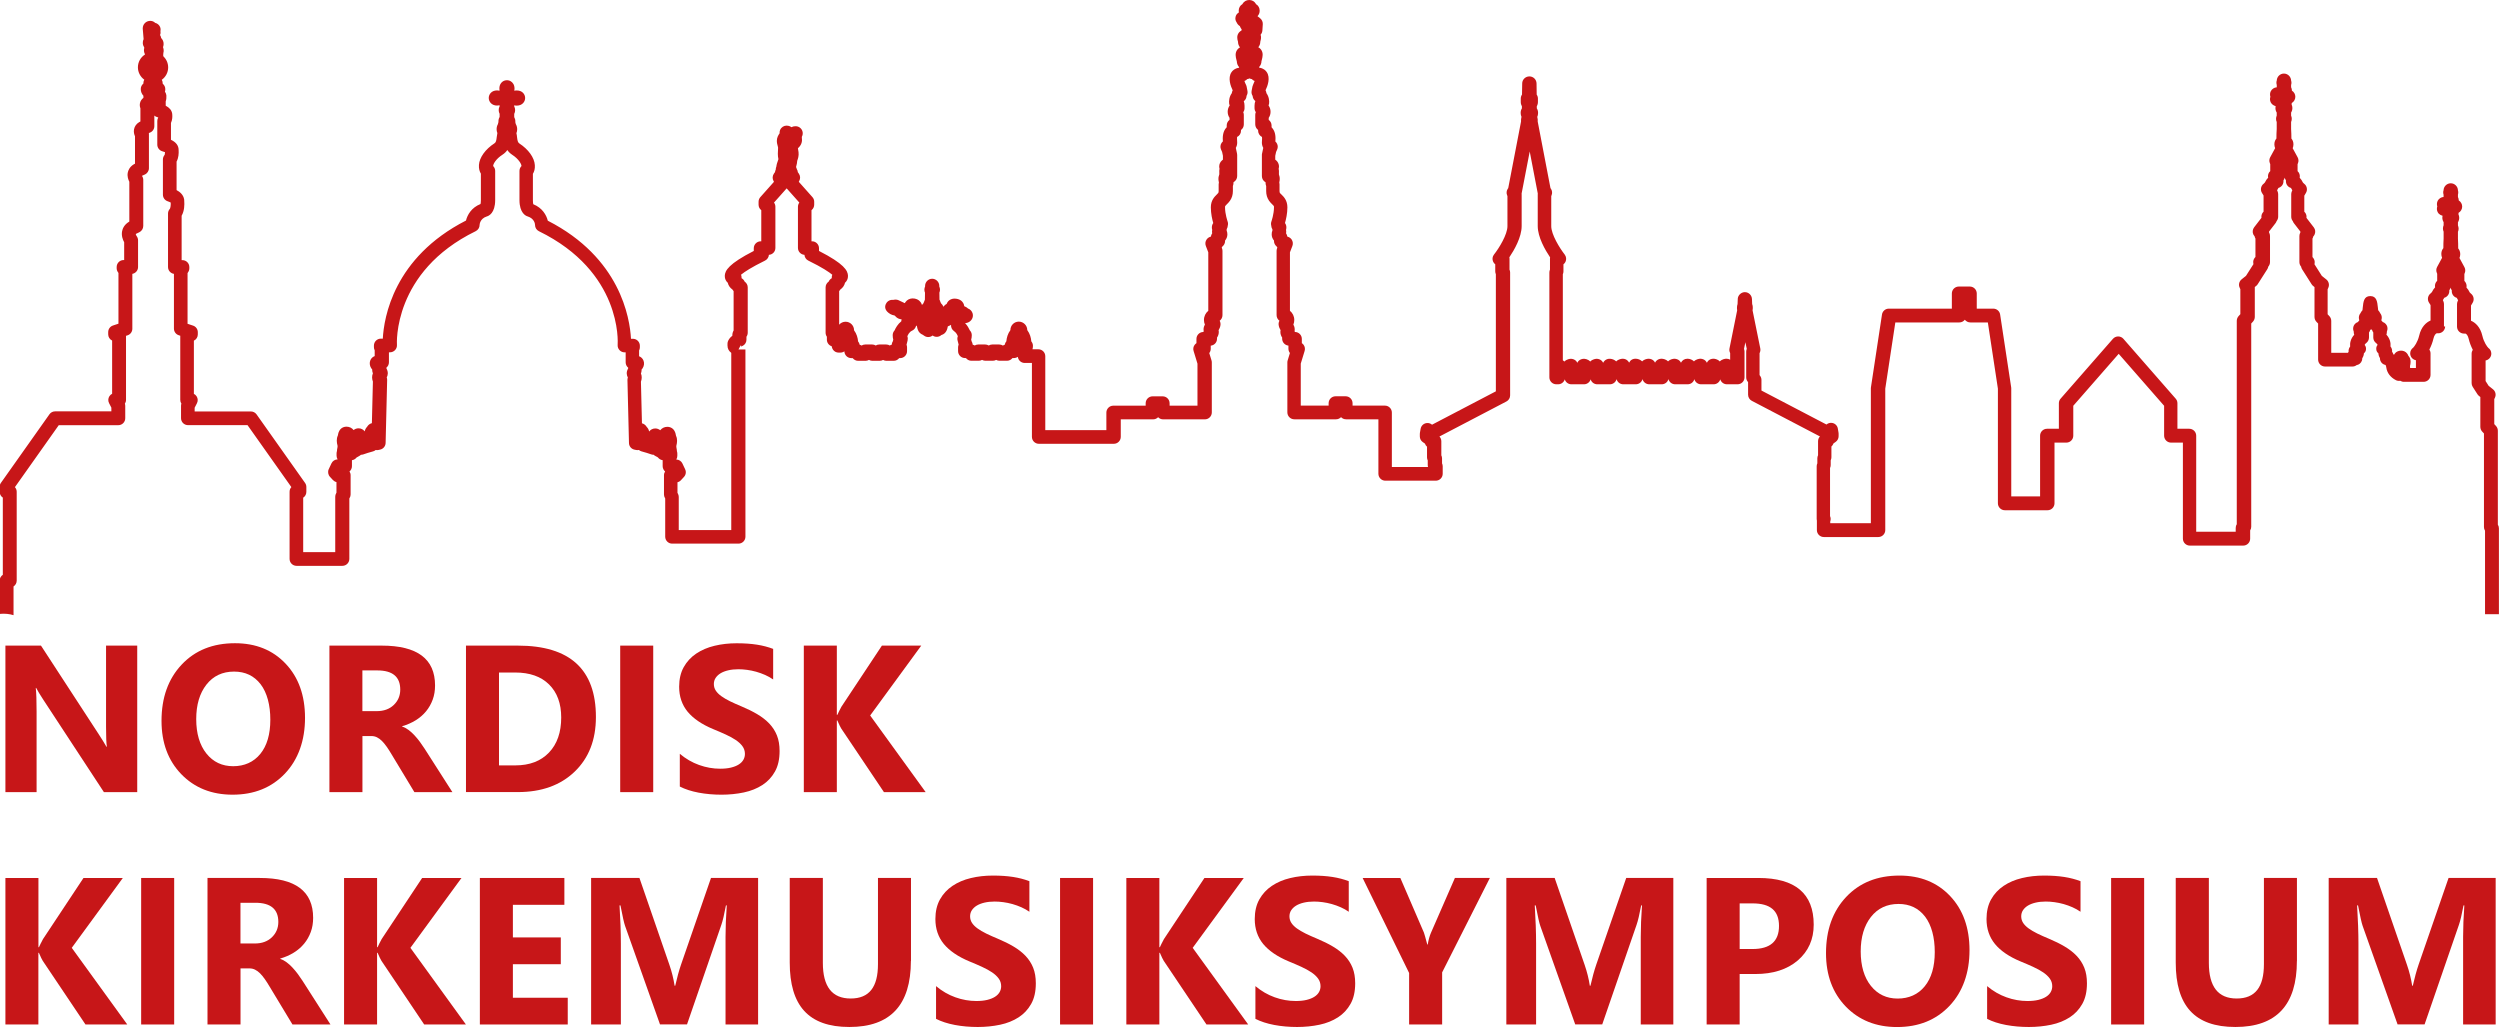
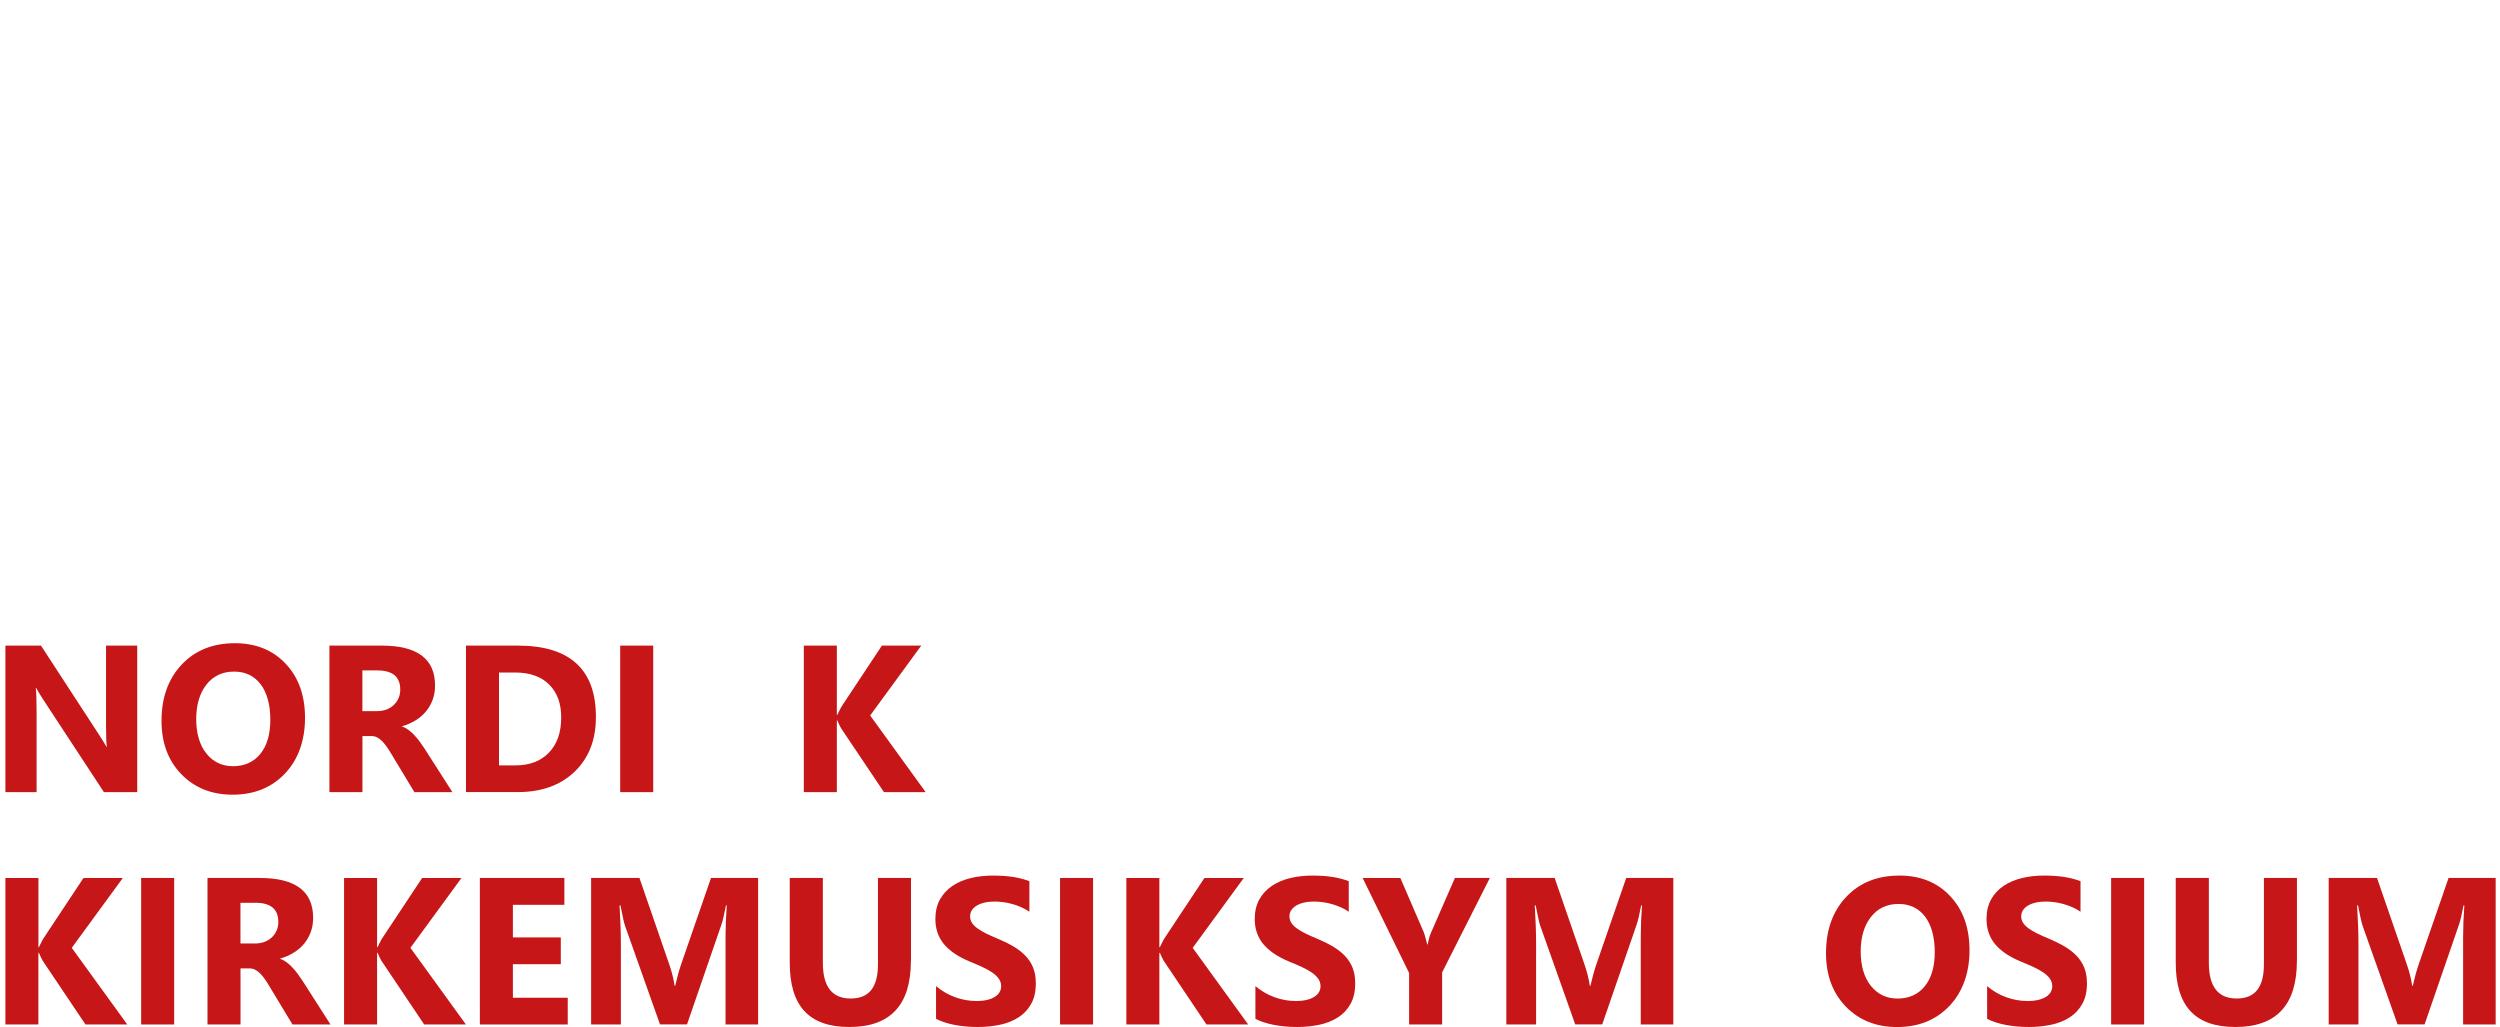
<svg xmlns="http://www.w3.org/2000/svg" id="a" viewBox="0 0 489.88 201.25">
  <defs>
    <style>.b{fill:#c71618;}</style>
  </defs>
-   <path class="b" d="m479.13,63.95c0,.75-.61,1.36-1.36,1.36h-.3c-.18.07-.48.36-.64,1.07-.15.65-.43,1.42-.79,2.11.14.22.23.48.23.76v4.21c0,.75-.61,1.36-1.36,1.36h-3.85c-.27,0-.52-.08-.73-.21-.29.05-.59.02-.85-.12-1.06-.54-1.73-1.42-1.88-2.47-.05-.38-.15-.49-.15-.5-.48-.09-.86-.41-1.02-.87-.05-.16-.08-.32-.07-.48-.18-.28-.29-.59-.3-.92-.21-.19-.38-.41-.41-.7-.05-.37,0-.68.24-.96,0-.13-.28-.36-.31-.38-.34-.26-.53-.66-.53-1.08v-.85s0-.09,0-.13c-.11-.15-.19-.31-.24-.5-.06-.04-.13-.08-.18-.12-.06.04-.12.08-.18.12-.04.18-.13.35-.24.5,0,.04,0,.09,0,.13v.85c0,.42-.2.82-.53,1.08-.06.04-.32.25-.31.39.23.28.29.58.24.94-.03.29-.19.51-.4.7-.01.33-.12.66-.32.95,0,.16-.02.31-.07.47-.16.47-.56.81-1.05.89-.24.19-.52.27-.82.27h-5.35c-.75,0-1.36-.61-1.36-1.36v-7.06l-.35-.37c-.23-.25-.36-.58-.36-.93v-5.74s0-.07,0-.11l-.27-.22c-.12-.09-.22-.21-.3-.34l-1.86-2.93c-.1-.16-.17-.33-.19-.51-.21-.24-.34-.55-.34-.9v-5.12c0-.24.07-.48.19-.69v-.17l-1.26-1.63c-.1-.13-.17-.26-.22-.41-.2-.24-.31-.54-.31-.87v-4.41c0-.18.04-.36.11-.53l.1-.24c-.07-.11-.14-.22-.2-.34-.02-.04-.04-.08-.05-.11-.58-.16-1-.68-1-1.31v-.19c-.11-.15-.2-.33-.24-.52-.04.19-.12.37-.24.52v.19c0,.36-.14.71-.4.96-.17.17-.37.29-.6.35-.01.03-.03.06-.05.1-.06.12-.13.24-.2.35l.1.24c.07.17.11.35.11.53v4.41c0,.33-.12.63-.31.87-.05.15-.12.28-.22.41l-1.26,1.63v.17c.12.21.19.44.19.69v5.12c0,.34-.13.66-.34.9-.03.18-.1.36-.2.51l-1.87,2.93c-.08.13-.18.24-.3.33l-.27.22s0,.07,0,.11v5.74c0,.34-.13.67-.36.93l-.34.37v39.82c0,.26-.07.51-.21.72v1.62c0,.75-.61,1.36-1.36,1.36h-10.46c-.75,0-1.36-.61-1.36-1.36v-18.82h-2.32c-.75,0-1.36-.61-1.36-1.36v-5.86l-8.9-10.18-8.9,10.18v5.86c0,.75-.61,1.36-1.36,1.36h-2.32v11.89c0,.75-.61,1.36-1.36,1.36h-8.37c-.75,0-1.36-.61-1.36-1.36v-22.46l-1.97-12.98h-3.43c-.44,0-.83-.21-1.08-.53-.25.32-.64.53-1.08.53h-12.54l-1.97,12.98v27.71c0,.75-.61,1.36-1.36,1.36h-10.68c-.75,0-1.36-.61-1.36-1.36v-1.84c-.03-.11-.04-.22-.04-.33v-10.33c0-.2.04-.4.13-.58v-.98c0-.21.05-.42.14-.61v-2.75c0-.36.14-.69.37-.93l-13.35-6.98c-.45-.23-.73-.7-.73-1.2v-2.45l-.1-.14c-.18-.23-.27-.52-.27-.81v-5.05c0-.18.04-.36.11-.53l-.27-1.31-.27,1.32c.07.17.1.34.1.52v5.05c0,.75-.61,1.36-1.36,1.36h-2.09c-.62,0-1.14-.41-1.3-.97-.17.56-.69.97-1.3.97h-2.47c-.63,0-1.16-.43-1.31-1.01-.15.58-.68,1.01-1.31,1.01h-2.45c-.64,0-1.17-.44-1.32-1.02-.15.59-.68,1.02-1.32,1.02h-2.44c-.63,0-1.17-.44-1.32-1.02-.15.59-.68,1.02-1.32,1.02h-2.45c-.63,0-1.16-.43-1.31-1.01-.15.58-.68,1.01-1.31,1.01h-2.47c-.62,0-1.14-.41-1.3-.97-.17.56-.69.97-1.3.97h-2.47c-.62,0-1.14-.41-1.3-.97-.17.56-.69.97-1.3.97h-.36c-.75,0-1.36-.61-1.36-1.36v-20.55c0-.2.04-.39.12-.56v-2.15c0-.09,0-.18.02-.26-.96-1.43-2.42-3.95-2.42-6.13v-6.17c0-.07,0-.13.01-.2l-1.58-8.24-1.59,8.24c.01.07.01.13.01.2v6.17c0,2.18-1.45,4.7-2.41,6.12.02.09.03.18.03.27v2.15c.08.18.12.37.12.56v24.08c0,.51-.28.97-.73,1.2l-13.12,6.86c.23.24.37.57.37.93v2.76c.09.18.14.39.14.59v.98c.08.18.13.38.13.58v1.46c0,.75-.61,1.36-1.36,1.36h-9.88c-.75,0-1.36-.61-1.36-1.36v-10.67h-6.34c-.39,0-.74-.16-.98-.42-.25.26-.6.42-.98.42h-8.18c-.75,0-1.36-.61-1.36-1.36v-9.79c0-.13.02-.27.06-.39l.44-1.45c-.18-.23-.29-.52-.29-.84v-.61c-.69-.07-1.23-.65-1.23-1.35v-.23c-.21-.3-.35-.68-.35-1.13,0-.11.01-.22.04-.32-.16-.25-.32-.6-.38-1.03-.03-.29.02-.57.16-.81-.34-.25-.56-.65-.56-1.1v-12.59c0-.17.03-.33.09-.49l.06-.16c-.05-.07-.1-.14-.14-.22-.31-.25-.52-.63-.52-1.07v-.09c-.27-.32-.45-.73-.45-1.22,0-.29.05-.53.14-.73,0-.05,0-.1,0-.15v-.11c-.16-.25-.22-.5-.23-.72-.07-.27-.06-.55.04-.82,0-.01.5-1.41.5-2.78,0-.23-.01-.25-.34-.56-.19-.18-.42-.41-.63-.71-.38-.56-.56-1.17-.56-1.89v-.98c-.08-.2-.12-.42-.12-.64,0-.04,0-.08,0-.11-.44-.23-.72-.69-.72-1.2v-4.13c0-.09,0-.19.03-.28l.22-1.03s.01-.06.02-.09c-.18-.33-.28-.7-.27-1.09,0-.09.01-.23.02-.39.01-.17.04-.49,0-.66-.45-.23-.76-.71-.76-1.22v-.15c-.34-.25-.56-.66-.56-1.1v-1.87c0-.18.04-.36.11-.53-.16-.22-.25-.5-.25-.79v-.46c0-.36.06-.67.16-.92-.25-.19-.43-.47-.5-.78-.02-.07-.03-.15-.03-.22-.19-.29-.27-.65-.2-1.01l.16-.83c.03-.13.07-.25.13-.37.11-.22.22-.49.3-.72-.21-.07-.4-.2-.55-.37-.16-.02-.31-.07-.45-.14-.14.07-.29.12-.45.14-.15.17-.34.29-.55.37.07.23.18.5.3.73.06.11.1.24.13.37l.16.83c.07.34,0,.68-.17.97,0,.11-.02.21-.05.32-.08.3-.26.56-.5.74.09.25.15.55.15.9v.47c0,.29-.09.56-.25.78.07.16.11.34.11.53v1.87c0,.44-.21.84-.55,1.09v.15c0,.52-.3,1-.77,1.22-.03.16,0,.48,0,.65.01.16.02.3.02.42.01.37-.08.74-.27,1.07,0,.03.01.05.02.08l.22,1.03c.02.09.03.19.03.28v4.13c0,.51-.28.96-.72,1.2,0,.04,0,.07,0,.11,0,.22-.04.44-.12.64v.98c0,.73-.19,1.35-.57,1.9-.2.29-.44.53-.63.71-.32.32-.34.34-.34.56,0,1.37.5,2.76.5,2.78.1.27.11.55.04.81-.01.22-.07.47-.22.72v.12c0,.06,0,.11,0,.16.08.2.14.43.14.72,0,.49-.18.9-.45,1.22v.09c0,.43-.2.82-.52,1.07-.04.08-.09.15-.14.22l.06.16c.06.16.09.32.09.49v12.59c0,.45-.22.85-.55,1.1.14.25.19.54.16.83-.05.42-.22.77-.37,1.02.03.1.04.21.04.32,0,.45-.14.83-.35,1.13v.23c0,.71-.54,1.29-1.23,1.35v.61c0,.32-.11.61-.29.84l.44,1.44c.04.13.06.26.06.4v9.79c0,.75-.61,1.36-1.36,1.36h-8.18c-.39,0-.74-.16-.98-.42-.25.26-.6.42-.98.42h-6.34v3.43c0,.75-.61,1.36-1.36,1.36h-14.69c-.75,0-1.36-.61-1.36-1.36v-14.48h-1.41c-.7,0-1.27-.52-1.35-1.2-.22.15-.49.24-.78.24h-.27c-.25.32-.64.53-1.07.53h-1.46c-.24,0-.47-.06-.67-.17-.2.11-.42.17-.67.17h-1.42c-.24,0-.47-.06-.67-.17-.2.11-.42.17-.67.17h-1.42c-.44,0-.82-.21-1.07-.53h-.18c-.75,0-1.36-.61-1.36-1.36v-.74c0-.18.04-.36.11-.53l-.21-.83c-.07-.27-.05-.56.05-.81-.06-.18-.28-.7-.73-1-.42-.28-.64-.77-.6-1.24-.2.12-.41.22-.63.3-.08.44-.27,1.43-1.27,1.7-.47.43-1.19.47-1.71.09-.04.03-.09.06-.13.09-.48.3-1.09.28-1.54-.06-.12-.09-.23-.16-.27-.18-.86-.35-1.02-1.13-1.08-1.42,0-.05-.02-.09-.03-.15l-.04-.16s-.09-.03-.14-.06c-.01.06-.03.12-.05.17-.12.36-.39.66-.74.82-.58.25-.85.9-.93,1.1.1.25.11.53.05.81l-.21.85c.07.16.1.34.1.52v.74c0,.75-.61,1.36-1.36,1.36h-.18c-.25.32-.64.53-1.07.53h-1.42c-.24,0-.47-.06-.67-.17-.2.11-.42.17-.67.17h-1.42c-.24,0-.47-.06-.67-.18-.2.11-.43.18-.67.18h-1.45c-.44,0-.82-.21-1.07-.53h-.27c-.74,0-1.34-.59-1.36-1.33-.23.16-.5.25-.78.25h-.35c-.44,0-.85-.21-1.1-.57-.14-.2-.23-.43-.25-.67-.56-.18-.95-.7-.95-1.29v-.58c-.16-.23-.25-.5-.25-.79v-8.88c0-.46.23-.88.6-1.13.12-.28.33-.52.61-.67v-.17c0-.18.03-.35.1-.51-.6-.5-1.9-1.4-4.7-2.77-.44-.21-.72-.65-.76-1.13-.71-.05-1.27-.64-1.27-1.35v-8.08c0-.29.1-.58.27-.81l-2.43-2.73s-.04-.04-.05-.06c-.02.02-.03.04-.05.06l-2.43,2.73c.17.23.27.51.27.81v8.08c0,.72-.56,1.31-1.27,1.35-.03.48-.32.91-.76,1.13-2.67,1.31-3.97,2.18-4.59,2.68-.04.03-.08.06-.11.09.06.16.1.33.1.51v.17c.28.15.49.39.61.67.37.25.6.67.6,1.13v8.88c0,.29-.09.56-.25.79v.58c0,.49-.26.93-.67,1.17.02.08.03.17.03.26,0-.09-.01-.18-.03-.26-.09.05-.19.1-.29.13-.11.03-.15.07-.15.07,0,0,.05-.05.1-.2l-.14-.04-.41.78h1.36v36.69c0,.75-.61,1.36-1.36,1.36h-13c-.75,0-1.36-.61-1.36-1.36v-7.49l-.06-.11c-.12-.21-.18-.44-.18-.68v-3.77c0-.27.08-.52.22-.73-.29-.25-.48-.62-.48-1.04v-1.17c-.37-.05-.7-.24-.93-.54-.05-.04-.17-.12-.46-.26-.14-.07-.26-.15-.37-.26-.17,0-.32-.02-.48-.08-.52-.19-1.15-.38-1.91-.59-.19-.05-.37-.15-.51-.27-.18.04-.37.04-.55,0l-.34-.07c-.61-.14-1.04-.67-1.05-1.29l-.3-12.34c0-.17.02-.34.08-.5-.23-.43-.37-1.04.06-1.78,0-.05,0-.1,0-.15-.3-.25-.49-.62-.49-1.04v-1.96h-.21c-.38,0-.74-.16-1-.44-.26-.28-.39-.65-.36-1.03.04-.58.83-14.32-15.43-22.27-.47-.23-.76-.7-.76-1.22,0-.19-.11-1.26-1.45-1.68-.34-.09-1.6-.64-1.6-3.21v-5.7c0-.36.14-.7.39-.95,0-.02,0-.04,0-.06-.02-.33-.51-1.31-1.82-2.16-.41-.27-.72-.59-.95-.93-.23.34-.53.65-.95.92-1.32.85-1.8,1.83-1.82,2.15,0,.03,0,.06,0,.08.25.25.39.59.39.95v5.7c0,2.57-1.26,3.12-1.65,3.22-1.38.44-1.4,1.65-1.4,1.66,0,.52-.3.99-.76,1.22-16.33,7.98-15.45,22.13-15.44,22.27.03.38-.1.75-.36,1.03-.26.28-.62.44-1,.44h-.21v1.96c0,.42-.19.79-.49,1.04,0,.05,0,.11,0,.15.41.75.28,1.35.06,1.77.06.16.08.32.08.51l-.3,12.34c-.02.62-.45,1.15-1.05,1.29,0,0-.12.03-.36.08-.18.04-.36.04-.53,0-.15.12-.32.22-.51.27-.76.21-1.39.4-1.91.59-.15.06-.31.07-.48.08-.11.1-.23.19-.37.26-.3.15-.44.24-.48.27-.22.29-.55.48-.91.53v1.17c0,.42-.19.79-.48,1.04.14.21.22.46.22.73v3.77c0,.24-.06.48-.19.68l-.06.11v11.84c0,.75-.61,1.36-1.36,1.36h-8.99c-.75,0-1.36-.61-1.36-1.36v-13.16c0-.35.13-.67.35-.91l-8.59-12.14h-11.67c-.75,0-1.36-.61-1.36-1.36v-2.42c0-.15.02-.29.07-.43-.14-.21-.22-.47-.22-.74v-12.5s0-.05,0-.07l-.31-.1c-.55-.18-.93-.7-.93-1.29v-10.73c-.66-.1-1.16-.66-1.16-1.34v-10.48c0-.33.12-.66.35-.91.1-.12.21-.61.18-1.24-.1-.06-.29-.15-.61-.26-.55-.19-.92-.7-.92-1.29v-6.9c0-.33.12-.65.34-.9,0-.02.06-.2.07-.53-.11-.04-.27-.1-.5-.16-.59-.16-1.01-.7-1.01-1.31v-4.64c0-.24.07-.48.19-.69-.07-.03-.15-.05-.25-.08-.2-.06-.38-.16-.52-.29v2.08c0,.56-.34,1.06-.86,1.26-.08.03-.15.06-.21.08,0,.09.01.18.01.29v6.6c0,.54-.32,1.03-.82,1.25-.24.1-.42.18-.55.25.17.23.26.51.26.8v9.02c0,.53-.31,1.01-.79,1.24-.12.05-.48.22-.58.28-.05.03-.08.05-.1.07.01.1.09.29.18.41.17.23.27.53.27.81v5.24c0,.67-.48,1.22-1.12,1.34v10.75c0,.59-.38,1.11-.93,1.29l-.31.1s0,.04,0,.06v12.5c0,.27-.08.53-.22.74.05.14.07.28.07.43v2.42c0,.75-.61,1.36-1.36,1.36h-11.67l-8.59,12.14c.22.24.35.56.35.91v17.41c0,.48-.25.9-.62,1.14v5.63c-.8-.25-1.7-.35-2.72-.25v-6.52c0-.48.25-.9.62-1.14v-15.13c-.37-.24-.62-.66-.62-1.14v-.97c0-.28.09-.56.25-.78l9.51-13.44c.25-.36.67-.57,1.11-.57h11.02v-.73l-.45-.88c-.22-.42-.2-.92.05-1.33.13-.22.33-.39.55-.51v-10.42c-.47-.23-.77-.7-.77-1.22v-.44c0-.59.38-1.11.93-1.29l1.08-.36v-9.94l-.1-.15c-.16-.23-.25-.5-.25-.78v-.24c0-.75.61-1.36,1.36-1.36h.11v-3.49c-.26-.47-.57-1.26-.41-2.14.1-.53.41-1.29,1.34-1.86.03-.02.05-.03.08-.05v-7.8c-.21-.41-.44-1.05-.31-1.77.09-.47.36-1.14,1.17-1.64.07-.04.16-.09.25-.13v-5.38c-.16-.34-.29-.82-.19-1.36.11-.57.46-1.07.99-1.39.06-.04.14-.08.26-.14v-2.59c-.1-.26-.16-.59-.09-.97.08-.43.32-.8.68-1.07v-.41c-.31-.34-.52-.79-.52-1.32,0-.42.19-.81.51-1.06,0-.02,0-.05,0-.07,0-.25.06-.49.18-.7-.76-.55-1.25-1.44-1.25-2.42,0-1.05.54-1.97,1.37-2.5v-.1c-.14-.26-.2-.56-.18-.87,0-.13.02-.26.06-.4-.17-.26-.27-.55-.29-.86,0-.19.01-.48.16-.79l-.17-2.02s0-.08,0-.11c0-.72.54-1.34,1.26-1.44.45-.07.88.08,1.18.38.41.09.76.38.94.77.12.26.15.55.09.82.05.26.03.53-.08.78.13.21.19.42.22.6.24.25.5.64.48,1.19,0,.23-.06.43-.12.59.11.31.2.72.07,1.15,0,.06-.02.21-.03.4v.08s0,0,0,0c0,0,0,.02,0,.03.02.06.04.12.05.17.58.55.92,1.32.92,2.15,0,.98-.49,1.88-1.25,2.42.12.22.18.45.18.7,0,.02,0,.05,0,.07.31.25.51.64.51,1.06,0,.18-.02.35-.07.51.19.27.26.53.28.72,0,.04,0,.09,0,.13.02.3,0,.67-.13,1.04v.85c.73.38,1.15.88,1.26,1.51,0,.05.01.1.02.15,0,0,0,.02,0,.03.04.4.04,1.07-.25,1.69v3.3c.99.46,1.5,1.13,1.5,2,.04.64,0,1.53-.4,2.27v5.59c.63.33,1.33.89,1.48,1.81,0,.03,0,.06.01.09,0,.06.01.13.01.2v.02c.06.73.04,1.94-.51,2.9v8.7h.15c.75,0,1.36.61,1.36,1.36v.24c0,.28-.09.55-.25.78l-.1.15v9.94l1.08.36c.55.18.93.7.93,1.29v.44c0,.52-.3,1-.77,1.22v10.42c.22.11.41.28.55.51.25.4.27.91.05,1.33l-.45.88v.73h11.02c.44,0,.85.21,1.11.57l9.51,13.44c.16.23.25.5.25.78v.97c0,.48-.25.9-.62,1.14v10.66h6.28v-10.85c0-.24.06-.48.18-.68l.06-.11v-2.08c-.26-.06-.5-.2-.69-.4l-.59-.64c-.37-.41-.46-1-.23-1.5l.53-1.13c.22-.47.69-.77,1.21-.78l-.04-.07c-.11-.2-.17-.43-.17-.66v-.44c0-.17.03-.32.08-.47,0-.2.03-.42.09-.66.06-.25.02-.41.01-.43-.15-.55-.24-1.31.07-1.94,0,0,0,0,0-.01.21-1.56,1.25-1.73,1.7-1.73.56,0,1.07.25,1.39.67.26-.22.6-.35.97-.35.49,0,.92.23,1.2.6.08-.39.27-.68.47-.89.2-.36.54-.62.94-.72l.2-8.15c-.19-.49-.23-1.07,0-1.62-.08-.18-.14-.4-.14-.65,0-.04,0-.07,0-.11-.08-.08-.15-.16-.21-.26-.3-.49-.35-1.07-.14-1.56.17-.37.46-.65.84-.79v-1.13c-.1-.19-.15-.41-.15-.62v-.31c0-.75.61-1.36,1.36-1.36h.38c.22-4.1,2.11-15.89,16.3-23.14.27-1.1,1.06-2.53,2.85-3.24.03-.13.07-.37.07-.75v-5.2c-.26-.42-.43-.99-.38-1.71.09-1.45,1.26-3.08,3.05-4.24.29-.19.36-.54.44-1.24.03-.22.06-.49.12-.76-.1-.24-.15-.5-.15-.77,0-.36.1-.71.27-1.01.02-.12.04-.25.09-.36,0-.06,0-.12,0-.17,0-.3.08-.59.23-.84v-.62c-.12-.22-.18-.48-.18-.74s.06-.51.18-.73v-.2h-.05c-.19.04-.35.05-.45.05-1.06,0-1.63-.77-1.63-1.49s.56-1.48,1.63-1.48c.17,0,.32.02.47.05h.02c-.03-.13-.04-.27-.04-.42,0-.89.53-1.39,1.02-1.55h0c.4-.14.84-.09,1.19.12.4.23.76.7.76,1.44,0,.15-.01.29-.04.42h.02c.15-.04.31-.05.47-.05,1.07,0,1.63.75,1.63,1.48s-.57,1.49-1.63,1.49c-.11,0-.27,0-.46-.05h-.05v.2c.11.22.18.47.18.73s-.06.52-.18.74v.63c.14.25.22.53.22.83,0,.06,0,.12,0,.17.04.11.07.23.08.35.18.3.28.66.28,1.03,0,.27-.05.53-.15.77.07.27.1.54.12.76.08.7.16,1.06.45,1.25,1.78,1.16,2.95,2.78,3.04,4.25.05.72-.12,1.29-.38,1.7v5.2c0,.39.04.63.07.76,1.79.72,2.58,2.14,2.85,3.23,14.18,7.25,16.08,19.03,16.3,23.14h.38c.75,0,1.36.61,1.36,1.36v.31c0,.22-.05.43-.15.62v1.13c.38.15.68.43.84.8.22.49.16,1.08-.16,1.57-.05.08-.12.16-.19.23,0,.04,0,.08,0,.12,0,.26-.06.47-.13.65.23.55.18,1.14,0,1.62l.2,8.15c.4.1.73.36.94.72.21.21.39.5.47.89.28-.37.71-.6,1.2-.6.37,0,.7.13.97.35.33-.42.84-.67,1.39-.67.44,0,1.49.17,1.7,1.73,0,0,0,.01,0,.02.32.64.22,1.38.08,1.92,0,.03-.05.19.01.44.06.24.08.46.09.66.05.15.08.31.08.47v.44c0,.23-.06.46-.17.66l-.04.07c.52,0,.99.31,1.21.78l.53,1.13c.24.5.15,1.09-.23,1.5l-.59.64c-.18.2-.42.34-.68.4v2.08l.06.11c.12.21.19.44.19.68v6.5h10.29v-34.7s-.04-.04-.05-.07c-.4-.29-.69-.76-.69-1.38v-.34c0-.14.02-.28.06-.41.12-.38.41-.82.89-1.17v-.11c0-.28.07-.61.25-.93v-7.7c-.09-.1-.17-.21-.24-.33-.43-.3-.78-.75-.91-1.32-.32-.28-.6-.74-.58-1.35.03-1.04.76-2.36,5.68-4.88v-.53c0-.75.61-1.36,1.36-1.36h.11v-6.1l-.06-.05c-.3-.26-.47-.63-.47-1.03v-.57c0-.33.12-.65.34-.9l2.68-3.01-.09-.16c-.26-.46-.22-1.02.08-1.45l.21-.29c.02-.17.06-.33.14-.47,0-.21.05-.43.13-.64.04-.4.17-.76.28-1.07.04-.11.09-.26.12-.36-.16-.64-.12-1.42-.07-2.16v-.12s-.04-.16-.06-.26c-.08-.28-.18-.63-.18-1.05,0-.63.29-1.13.54-1.47-.04-.49.15-.83.34-1.04.34-.39.86-.55,1.39-.43.21.04.41.14.59.27.23-.12.48-.19.75-.19.65-.03,1.21.38,1.4.97.12.38.07.78-.12,1.12,0,.08,0,.19.02.32.13.95-.41,1.58-.78,1.91.01.07.02.14.03.2.03.18.07.37.09.55.09.74-.12,1.33-.25,1.68,0,.01,0,.03-.01.04,0,.33-.09.66-.19,1.05-.01.05-.03.1-.04.16.07.12.11.24.14.38.12.18.19.39.21.62l.2.29c.3.42.33.97.08,1.43l-.09.17,2.68,3.01c.22.25.34.57.34.9v.57c0,.4-.17.77-.47,1.03l-.06.05v6.1h.11c.75,0,1.36.61,1.36,1.36v.53c4.92,2.52,5.65,3.84,5.68,4.88.02.61-.26,1.07-.58,1.35-.13.57-.48,1.02-.91,1.32-.07.12-.15.23-.24.33v6.57c.31-.36.76-.58,1.26-.58.92,0,1.66.75,1.66,1.66,0,0,0,.01,0,.02.52.69.73,1.49.79,2.18.16.18.26.4.31.65.13.04.26.09.37.16.21-.13.46-.21.73-.21h1.34c.26,0,.5.07.71.2.21-.13.45-.2.71-.2h1.33c.26,0,.5.07.71.2.12-.07.24-.13.38-.16.01-.24.09-.47.22-.67l.08-.33c-.07-.24-.11-.52-.11-.87s.14-.69.37-.93c.22-.5.62-1.22,1.32-1.79,0-.13.03-.25.06-.37-.42-.05-.87-.19-1.21-.6-.03-.03-.1-.1-.17-.16-.31-.05-.61-.15-.85-.29-1.1-.66-1.09-1.4-.89-1.9.15-.38.62-.96,1.48-.87.28-.07.76-.14,1.3.19.04.02.21.1.38.18.2.1.37.17.52.25.03,0,.05,0,.08,0,.04-.07.08-.14.13-.21.31-.43.79-.67,1.34-.7.67-.01,1.25.24,1.6.72.13.18.22.37.28.57.02-.03.04-.05.06-.08.05-.07.12-.15.2-.22,0,0,0,0,0,0,.04-.11.08-.21.14-.31.04-.15.1-.29.17-.43l.02-1.37c-.08-.18-.12-.38-.12-.59,0-.22.05-.43.14-.63v-.16c.02-.74.65-1.35,1.39-1.35s1.39.62,1.39,1.39v.13c.09.19.14.4.14.61,0,.2-.04.4-.12.58l.02,1.39c.08.13.13.27.17.42.06.09.11.19.14.3,0,0,0,0,0,0,.09.08.16.16.22.24.1.14.18.28.24.44.03-.05.07-.1.1-.14.15-.18.32-.33.53-.43.37-1.01,1.39-1.04,1.52-1.04,1.05,0,1.53.53,1.72.85.07.12.18.34.22.64.27.11.52.24.71.44.45.16.8.52.93,1,.17.65-.12,1.32-.74,1.67-.15.08-.4.19-.72.2,0,0,0,.02,0,.03.45.48.73,1.01.91,1.4.24.24.38.58.38.94,0,.35-.05.64-.12.87l.09.34c.12.2.19.42.21.65.14.03.27.09.39.16.21-.13.45-.2.71-.2h1.33c.26,0,.5.07.71.2.21-.13.45-.2.71-.2h1.33c.27,0,.52.08.73.21.11-.07.24-.13.37-.17.04-.25.15-.47.31-.66.06-.69.27-1.49.79-2.19h0c0-.93.74-1.67,1.65-1.67s1.66.75,1.66,1.66h0c.52.71.74,1.51.79,2.21.2.24.32.54.32.88,0,.24-.03.47-.09.67h1.15c.75,0,1.36.61,1.36,1.36v14.48h11.97v-3.43c0-.75.61-1.36,1.36-1.36h6.34v-.47c0-.75.61-1.36,1.36-1.36h1.97c.75,0,1.36.61,1.36,1.36v.47h5.46v-8.23l-.76-2.49c-.13-.41-.05-.86.21-1.2.1-.13.22-.24.35-.33v-.83c0-.75.6-1.35,1.35-1.36.02-.05.04-.09.07-.13-.02-.11-.03-.23-.03-.36,0-.34.09-.66.27-.94-.12-.28-.19-.59-.19-.92,0-.73.33-1.38.85-1.8v-11.46l-.48-1.25c-.16-.42-.11-.89.15-1.26.19-.28.48-.48.8-.55.02-.02.04-.04.05-.06.03-.21.11-.41.24-.59-.02-.11-.03-.23-.03-.35,0-.11.01-.23.04-.34-.05-.15-.07-.31-.07-.48,0-.25.06-.56.27-.86-.2-.69-.47-1.86-.47-3.07,0-1.37.72-2.08,1.15-2.5.12-.12.23-.22.29-.31.04-.06.09-.13.09-.36v-1.35c0-.13.02-.25.05-.38-.09-.36-.17-.89.04-1.44.02-.06.04-.09.04-.12,0-.02,0-.07,0-.13,0-.02,0-.08,0-.09v-.13c-.01-.2-.02-.47.04-.77-.04-.14-.06-.29-.06-.44,0-.46.2-.88.56-1.19.06-.05.11-.1.17-.14v-.75l-.16-.75-.21-.48c-.19-.42-.15-.91.1-1.29.05-.07.1-.14.16-.2.03-.03.06-.07.1-.1-.04-.57-.14-1.9.75-2.78v-.35c0-.44.21-.84.55-1.09v-.4c-.23-.34-.36-.75-.36-1.19,0-.46.14-.89.39-1.23-.05-.11-.08-.22-.1-.34-.07-.5,0-1.37.52-2.08,0,0,0-.02,0-.02.03-.19.08-.37.17-.53-.4-.82-1-2.44-.23-3.56.2-.3.63-.74,1.41-.85.03-.02.05-.04.08-.05,0-.03,0-.06-.01-.1-.28-.31-.43-.7-.44-1.11-.01-.08-.04-.18-.07-.28-.14-.54-.36-1.36.19-2.05.14-.17.31-.32.5-.42-.25-.31-.39-.69-.39-1.12,0-.02-.03-.08-.04-.14-.09-.34-.27-1.04.24-1.66.13-.16.3-.29.48-.38,0-.07.02-.15.04-.22-.14-.18-.27-.39-.36-.65-.25-.15-.48-.39-.63-.73-.42-.61-.19-1.2-.1-1.38.12-.24.31-.43.54-.57-.02-.11-.03-.22-.03-.33,0-.55.27-1.03.72-1.29.01-.03.03-.06.05-.09.26-.45.75-.72,1.29-.72s1.03.27,1.29.73c.01.03.03.05.04.08.45.26.72.74.72,1.29,0,.42-.16.8-.43,1.07l.53.42c.34.28.53.7.51,1.14l-.08,1.24c-.02.31-.14.6-.35.83.17.48.05.95-.02,1.2-.01.06-.03.12-.04.18,0,.41-.14.78-.39,1.08.2.1.37.24.5.41.55.69.33,1.51.19,2.05-.03.1-.06.19-.07.28,0,.42-.17.81-.45,1.12,0,.03,0,.06-.01.09.03.02.05.04.08.06.78.11,1.21.55,1.41.85.77,1.12.17,2.74-.23,3.56.08.17.14.34.17.53,0,.01,0,.03,0,.04.52.71.59,1.57.52,2.06-.02.12-.05.24-.1.36.25.35.39.77.39,1.23s-.13.85-.36,1.19v.4c.34.25.56.66.56,1.1v.35c.89.88.79,2.2.74,2.78.29.26.47.64.47,1.02,0,.19-.04.38-.12.56l-.21.48-.16.75v.75c.07.05.13.1.19.15.32.28.51.68.54,1.1,0,.15,0,.32-.06.52.07.31.06.59.05.82v.1s0,.06,0,.07c0,.06,0,.11,0,.15,0,0,.02.04.03.09.21.56.13,1.08.04,1.45.03.12.05.25.05.38v1.35c0,.23.05.31.09.36.05.08.16.18.29.3.43.42,1.16,1.13,1.16,2.51,0,1.21-.27,2.38-.47,3.07.22.3.27.61.27.86,0,.17-.02.33-.07.48.03.11.04.22.04.34,0,.13-.01.24-.03.35.12.17.2.37.24.59.02.02.04.04.05.06.32.08.61.27.8.55.25.37.31.84.15,1.26l-.48,1.25v11.46c.52.42.85,1.07.85,1.8,0,.32-.06.63-.18.91.12.19.2.41.24.64.04.24.03.46,0,.66.03.04.05.09.07.14.74,0,1.35.61,1.35,1.36v.83c.13.09.25.2.34.32.26.35.33.79.21,1.2l-.76,2.49v8.23h5.46v-.47c0-.75.61-1.36,1.36-1.36h1.97c.75,0,1.36.61,1.36,1.36v.47h6.34c.75,0,1.36.61,1.36,1.36v10.67h7.08c-.03-.11-.05-.23-.05-.35v-.94c-.09-.18-.14-.39-.14-.59v-2.1c-.19-.16-.33-.37-.41-.61l-.43-.3c-.36-.25-.57-.67-.57-1.11v-.49c0-.08,0-.16.02-.23l.14-.78c.11-.63.64-1.09,1.28-1.12.36-.02.7.11.95.33l12.51-6.54v-22.95c-.08-.18-.12-.37-.12-.56v-1.38c-.17-.13-.31-.29-.4-.49-.23-.47-.17-1.03.16-1.43,1.02-1.29,2.63-3.94,2.63-5.55v-5.9l-.06-.15c-.18-.42-.13-.9.12-1.28.03-.04.05-.08.09-.12l2.51-13.04c-.01-.29,0-.62.09-.94-.1-.22-.16-.48-.16-.77,0-.33.08-.63.24-.89v-.42l-.07-.14c-.1-.19-.15-.41-.15-.62v-.74c0-.29.09-.56.24-.78l.04-2.18c0-.75.63-1.38,1.41-1.38s1.4.63,1.4,1.4l.03,2.17c.15.22.24.48.24.77v.74c0,.22-.05.43-.15.63l-.07.14v.41c.17.26.25.56.25.9,0,.3-.06.56-.16.78.09.31.11.63.09.92l2.5,13.04s.06.07.09.12c.25.38.3.86.12,1.28l-.06.15v5.9c0,1.61,1.62,4.26,2.63,5.55.32.41.38.97.16,1.43-.09.19-.23.36-.4.49v1.39c0,.2-.04.39-.12.56v16.85c.11.07.21.15.31.25.46-.48,1.09-.53,1.28-.54.37.02.71.14.97.39.12.12.21.25.28.4.07-.15.16-.29.28-.4.26-.25.62-.37.97-.39.2,0,.82.05,1.28.54.46-.48,1.09-.53,1.28-.54.36.02.71.14.97.39.12.12.21.25.28.4.23-.5.78-.84,1.37-.79.41.02.82.2,1.08.42.04.03.07.06.1.1.46-.47,1.08-.52,1.28-.53h.02c.36,0,.71.14.96.39.11.11.21.24.28.38.23-.49.72-.81,1.35-.77.42.02.83.2,1.1.43.03.03.07.06.1.09.46-.47,1.08-.52,1.28-.52.37,0,.72.14.98.39.11.11.21.24.27.38.07-.15.17-.28.29-.39.25-.24.59-.38.94-.38h.05c.19,0,.81.05,1.27.52.46-.47,1.08-.52,1.27-.52.36.02.72.14.98.39.11.11.21.24.28.39.22-.46.69-.78,1.23-.78.04,0,.09,0,.13,0h0c.42.02.82.2,1.08.42.04.03.07.06.1.1.46-.47,1.08-.52,1.27-.53.37.02.72.14.98.39.12.12.22.26.29.41.07-.15.16-.29.28-.41.26-.25.6-.37.97-.39.2,0,.82.05,1.28.54.46-.48,1.09-.53,1.28-.54.27,0,.53.07.75.21v-1.3l-.04-.1c-.12-.26-.15-.55-.09-.83l1.5-7.45c-.07-.47-.04-.88.08-1.23l.04-1.01c0-.12.03-.24.06-.35.18-.56.74-.98,1.33-.98.75,0,1.36.6,1.39,1.35l.04.98c.12.31.17.72.08,1.24l1.51,7.45c.06.29.02.58-.1.85l-.04.09v4.29l.1.14c.18.24.27.52.27.81v2.08l12.74,6.66c.26-.22.6-.35.96-.33.64.03,1.17.5,1.27,1.13l.13.78c.01.07.02.15.02.22v.49c0,.44-.21.85-.57,1.11l-.43.3c-.08.24-.23.45-.41.61v2.1c0,.21-.05.42-.14.61v.92c0,.2-.04.4-.13.58v9.42c.15.33.17.71.04,1.05h0v.34h7.96v-26.45c0-.07,0-.14.02-.2l2.16-14.24c.1-.66.67-1.15,1.34-1.15h12.35v-2.97c0-.75.61-1.36,1.36-1.36h2.16c.75,0,1.36.61,1.36,1.36v2.97h3.24c.67,0,1.24.49,1.34,1.15l2.16,14.24c.01.07.02.14.02.2v21.2h5.65v-11.89c0-.75.61-1.36,1.36-1.36h2.32v-5.01c0-.33.12-.65.34-.89l10.26-11.73c.26-.29.63-.46,1.02-.46s.77.17,1.02.46l10.25,11.73c.22.25.34.56.34.89v5.01h2.32c.75,0,1.36.61,1.36,1.36v18.82h7.74v-.74c0-.26.07-.51.21-.72v-39.87c0-.34.13-.67.36-.93l.34-.37v-4.9l-.13-.29c-.27-.57-.11-1.24.38-1.64l.86-.69,1.46-2.29-.03-.16c-.07-.4.04-.8.3-1.11.04-.05.08-.09.12-.13v-3.61c-.08-.13-.13-.28-.16-.43-.09-.1-.17-.21-.24-.34-.23-.46-.17-1.02.14-1.43l1.44-1.87c-.05-.33.02-.68.21-.96.06-.09.13-.17.2-.24v-3.14l-.04-.1-.27-.43c-.38-.61-.22-1.41.36-1.83.07-.06.18-.17.21-.22.19-.41.41-.71.64-.94-.08-.35-.01-.71.18-1.02.06-.1.14-.19.23-.27v-1.37l-.08-.2c-.15-.37-.12-.79.07-1.14l.97-1.78c-.09-.23-.15-.48-.15-.77,0-.53.21-.89.4-1.12,0-.5.02-1.38.06-1.89v-1.35c-.09-.19-.13-.41-.13-.63s.05-.43.13-.62v-.6c-.16-.26-.25-.56-.25-.89,0-.13.01-.25.04-.37-.4-.1-.77-.37-.96-.74-.17-.35-.19-.74-.07-1.09-.09-.29-.09-.62,0-.9.02-.06.05-.13.08-.19.22-.44.67-.73,1.16-.77,0,0,0-.02.01-.02v-.44c-.04-.14-.07-.29-.07-.44s.02-.29.07-.43c.03-.75.65-1.36,1.4-1.36s1.38.6,1.41,1.36c.04.14.07.29.07.43s-.02.3-.07.44v.44c.1.21.16.44.16.68.4.25.67.69.67,1.2s-.29.99-.71,1.23c0,.01,0,.03,0,.04,0,.08,0,.17-.02.25.1.21.15.44.15.68,0,.33-.09.63-.25.89v.61c.09.19.13.4.13.62s-.05.43-.13.62v1.36c.04.51.06,1.4.06,1.89.2.23.4.6.4,1.12,0,.29-.06.54-.15.77l.97,1.78c.19.35.22.77.07,1.14l-.08.2v1.37c.09.08.16.17.23.27.19.31.26.68.18,1.02.23.23.45.54.65.96.02.03.13.15.22.21.57.42.72,1.22.35,1.82l-.31.53v3.14c.08.07.15.15.21.24.19.29.26.63.21.96l1.44,1.87c.32.41.37.96.14,1.43-.06.13-.14.24-.24.34-.03.15-.08.3-.16.43v3.62s.08.08.12.13c.26.31.37.71.3,1.11l-.03.16,1.45,2.29.87.69c.49.39.65,1.07.39,1.64l-.13.29v4.9l.35.37c.23.25.36.58.36.93v6.24h3.27c.04-.07.08-.13.13-.19-.04-.38.08-.68.18-.85.04-.06.08-.12.12-.17-.07-.72.11-1.56.8-2.32-.07-.19-.1-.41-.09-.62-.22-.48-.09-.91-.03-1.07.08-.21.3-.62.84-.8.08-.12.18-.23.28-.34h0c-.06-.17-.09-.34-.09-.52,0-.32.11-.62.3-.85.1-.21.23-.42.41-.61.01-.15.03-.32.05-.49.12-1.17.23-2.28,1.48-2.28s1.37,1.1,1.49,2.27c.02.17.03.34.05.49.18.19.31.4.41.61.19.23.3.53.3.85,0,.18-.03.35-.09.51v.02c.1.1.19.21.27.32.54.19.77.6.85.8.06.15.19.59-.03,1.08,0,.21-.02.42-.09.61.69.76.88,1.61.8,2.32.05.06.09.12.13.19.1.17.22.47.18.84.11.15.2.32.25.49.05.04.09.07.13.11.31-.6.88-.82,1.37-.82.46,0,.87.18,1.16.52.14.17.23.34.29.51.22.23.43.58.43,1.14,0,.36-.07.65-.12.84.01.11.03.24.02.39h1.14v-1.52c-.64-.11-1.12-.67-1.12-1.34,0-.46.23-.87.59-1.12.22-.23.87-1.08,1.17-2.36.4-1.74,1.39-2.6,2.23-2.96v-2.99l-.04-.1-.27-.42c-.38-.6-.23-1.4.34-1.82.08-.06.2-.18.23-.23.19-.41.41-.71.63-.94-.07-.34-.01-.7.18-1.01.07-.1.14-.2.23-.28v-1.37l-.08-.2c-.15-.37-.12-.79.07-1.14l.97-1.79c-.09-.23-.15-.48-.15-.77,0-.53.21-.89.4-1.12,0-.5.01-1.37.05-1.88v-1.35c-.09-.19-.13-.4-.13-.63s.05-.43.13-.62v-.62c-.16-.26-.25-.56-.25-.88,0-.12.01-.25.04-.37-.26-.06-.52-.2-.71-.38-.1-.1-.19-.22-.25-.35-.17-.34-.19-.73-.07-1.09-.11-.34-.09-.76.07-1.08.07-.13.15-.25.25-.35.31-.31.65-.41.91-.42,0,0,0,0,0-.01v-.45c-.04-.14-.07-.28-.07-.43s.02-.3.07-.44c.03-.75.65-1.36,1.41-1.36s1.4.62,1.41,1.39c.04.13.06.27.06.41s-.02.27-.06.41v.48c.1.2.15.43.16.67.4.25.67.7.67,1.21s-.29.98-.71,1.22c0,.01,0,.03,0,.04,0,.08,0,.17-.02.25.09.21.15.44.15.68,0,.32-.09.62-.25.88v.63c.08.19.13.4.13.62s-.04.42-.13.61v1.37c.04.51.05,1.39.05,1.89.19.23.4.59.4,1.11,0,.29-.06.55-.15.77l.97,1.79c.19.35.22.77.07,1.14l-.08.2v1.37c.09.08.17.17.23.28.19.3.25.67.18,1.01.23.23.46.55.65.97.01.02.13.14.22.21.56.43.71,1.22.33,1.82l-.31.52v2.98c.84.36,1.83,1.22,2.23,2.97.3,1.28.94,2.13,1.17,2.36.35.24.58.65.58,1.12,0,.67-.48,1.22-1.12,1.34v4.03l.59.93.86.69c.49.39.65,1.07.38,1.64l-.13.28v4.9l.34.37c.23.25.36.58.36.93v18.4c.14.22.21.47.21.72v16.83h-2.72v-16.36c-.14-.22-.21-.47-.21-.72v-18.34l-.35-.37c-.23-.25-.36-.58-.36-.93v-5.74s0-.07,0-.1l-.27-.22c-.12-.09-.22-.2-.3-.33l-.93-1.45c-.14-.22-.21-.47-.21-.73v-5.76c0-.28.09-.54.23-.76-.36-.7-.64-1.46-.79-2.11-.16-.72-.46-1-.63-1.07h-.31c-.75,0-1.36-.61-1.36-1.36v-4.41c0-.18.04-.37.11-.53l.1-.24c-.07-.1-.13-.21-.19-.33-.02-.05-.05-.09-.06-.13-.57-.16-.99-.68-.99-1.31v-.18c-.11-.15-.19-.33-.24-.52-.04.19-.12.36-.24.51v.18c0,.62-.42,1.15-1,1.31-.01.03-.03.06-.05.1-.06.12-.13.24-.21.35l.1.24c.07.17.11.35.11.53v4.41Zm-307.46-8.01v.02h0s0-.01,0-.02Zm263.54-24.36v-.02s-.02.02-.02.02c0,.01,0,.03,0,.04,0-.01,0-.03,0-.04Zm32.7,21.47v-.02s-.02.02-.02.02c0,.01,0,.03,0,.04,0-.01,0-.03,0-.04Z" />
  <path class="b" d="m26.89,155.22h-6.53l-11.83-18.04c-.69-1.05-1.17-1.85-1.44-2.38h-.08c.11,1.01.16,2.56.16,4.64v15.78H1.06v-28.71h6.97l11.39,17.48c.52.79,1,1.57,1.44,2.34h.08c-.11-.67-.16-1.98-.16-3.94v-15.88h6.11v28.71Z" />
  <path class="b" d="m45.58,155.72c-4.11,0-7.46-1.34-10.05-4.01-2.59-2.68-3.88-6.16-3.88-10.46,0-4.54,1.31-8.21,3.94-11.01,2.63-2.8,6.11-4.2,10.45-4.2,4.1,0,7.41,1.34,9.94,4.02,2.53,2.68,3.79,6.22,3.79,10.61s-1.31,8.15-3.93,10.91c-2.62,2.76-6.04,4.14-10.26,4.14Zm.28-24.12c-2.27,0-4.07.85-5.41,2.55-1.33,1.7-2,3.95-2,6.76s.67,5.09,2,6.75c1.33,1.66,3.08,2.48,5.25,2.48s4-.8,5.31-2.41c1.31-1.61,1.96-3.84,1.96-6.7s-.63-5.29-1.9-6.95c-1.27-1.65-3-2.48-5.21-2.48Z" />
  <path class="b" d="m88.63,155.22h-7.43l-4.46-7.39c-.33-.56-.65-1.06-.96-1.5-.31-.44-.62-.82-.93-1.13s-.64-.55-.98-.72c-.34-.17-.71-.25-1.11-.25h-1.74v10.99h-6.47v-28.71h10.25c6.97,0,10.45,2.6,10.45,7.81,0,1-.15,1.93-.46,2.77-.31.85-.74,1.61-1.3,2.29-.56.68-1.24,1.27-2.03,1.76-.79.49-1.68.88-2.65,1.16v.08c.43.13.84.35,1.24.65.4.3.79.65,1.16,1.05.37.4.73.83,1.07,1.29.34.46.65.91.93,1.35l5.43,8.49Zm-17.62-23.86v7.99h2.8c1.39,0,2.5-.4,3.34-1.2.85-.81,1.28-1.82,1.28-3.02,0-2.51-1.5-3.76-4.5-3.76h-2.92Z" />
  <path class="b" d="m91.31,155.22v-28.71h10.17c10.2,0,15.29,4.67,15.29,13.99,0,4.47-1.39,8.04-4.17,10.71-2.78,2.67-6.49,4-11.12,4h-10.17Zm6.47-23.44v18.2h3.2c2.8,0,5-.84,6.6-2.52s2.39-3.97,2.39-6.87c0-2.74-.79-4.89-2.37-6.46-1.58-1.57-3.8-2.35-6.66-2.35h-3.16Z" />
  <path class="b" d="m128,155.22h-6.47v-28.71h6.47v28.71Z" />
-   <path class="b" d="m133.21,154.12v-6.41c1.16.97,2.42,1.71,3.78,2.19,1.36.49,2.74.73,4.12.73.81,0,1.52-.07,2.13-.22.61-.15,1.11-.35,1.52-.61.41-.26.71-.57.91-.92s.3-.74.3-1.15c0-.56-.16-1.06-.48-1.5-.32-.44-.76-.85-1.31-1.22-.55-.37-1.21-.73-1.97-1.08-.76-.35-1.58-.7-2.46-1.06-2.24-.93-3.91-2.08-5.02-3.42-1.1-1.35-1.65-2.98-1.65-4.88,0-1.49.3-2.78.9-3.85s1.42-1.96,2.45-2.65c1.03-.69,2.23-1.21,3.59-1.53,1.36-.33,2.8-.49,4.32-.49s2.82.09,3.97.27c1.15.18,2.22.46,3.19.83v5.99c-.48-.33-1-.63-1.57-.88-.57-.25-1.15-.46-1.75-.63-.6-.17-1.2-.29-1.79-.37-.59-.08-1.16-.12-1.69-.12-.73,0-1.4.07-2,.21-.6.14-1.11.34-1.52.59-.41.25-.73.56-.96.91-.23.35-.34.75-.34,1.19,0,.48.13.91.38,1.29.25.38.61.74,1.08,1.08.47.34,1.03.67,1.7,1,.67.33,1.42.66,2.26,1.01,1.15.48,2.18.99,3.09,1.53.91.54,1.7,1.15,2.35,1.83.65.68,1.15,1.46,1.5,2.33.35.88.52,1.89.52,3.05,0,1.6-.3,2.95-.91,4.03-.61,1.09-1.43,1.97-2.47,2.64-1.04.67-2.25,1.16-3.63,1.45-1.38.29-2.84.44-4.37.44s-3.07-.13-4.49-.4c-1.42-.27-2.65-.67-3.69-1.2Z" />
  <path class="b" d="m181.38,155.22h-8.17l-8.37-12.47c-.16-.24-.41-.77-.76-1.58h-.1v14.05h-6.47v-28.71h6.47v13.57h.1c.16-.37.43-.91.8-1.6l7.93-11.97h7.71l-10.01,13.69,10.87,15.01Z" />
  <path class="b" d="m24.92,200.75h-8.17l-8.37-12.47c-.16-.24-.41-.77-.76-1.58h-.1v14.05H1.06v-28.71h6.47v13.57h.1c.16-.37.43-.91.8-1.6l7.93-11.97h7.71l-10.01,13.69,10.87,15.01Z" />
  <path class="b" d="m34.13,200.75h-6.47v-28.71h6.47v28.71Z" />
  <path class="b" d="m64.74,200.75h-7.43l-4.46-7.39c-.33-.56-.65-1.06-.96-1.5-.31-.44-.62-.82-.93-1.13s-.64-.55-.98-.72c-.34-.17-.71-.25-1.11-.25h-1.74v10.99h-6.47v-28.71h10.25c6.97,0,10.45,2.6,10.45,7.81,0,1-.15,1.93-.46,2.77-.31.85-.74,1.61-1.3,2.29-.56.68-1.24,1.27-2.03,1.76-.79.49-1.68.88-2.65,1.16v.08c.43.13.84.35,1.24.65.4.3.79.65,1.16,1.05.37.4.73.83,1.07,1.29.34.46.65.91.93,1.35l5.43,8.49Zm-17.62-23.86v7.99h2.8c1.39,0,2.5-.4,3.34-1.2.85-.81,1.28-1.82,1.28-3.02,0-2.51-1.5-3.76-4.5-3.76h-2.92Z" />
  <path class="b" d="m91.29,200.75h-8.17l-8.37-12.47c-.16-.24-.41-.77-.76-1.58h-.1v14.05h-6.47v-28.71h6.47v13.57h.1c.16-.37.43-.91.8-1.6l7.93-11.97h7.71l-10.01,13.69,10.87,15.01Z" />
  <path class="b" d="m111.25,200.75h-17.22v-28.71h16.56v5.26h-10.09v6.39h9.39v5.25h-9.39v6.57h10.75v5.25Z" />
  <path class="b" d="m148.56,200.75h-6.39v-17.18c0-1.85.08-3.9.24-6.15h-.16c-.33,1.76-.63,3.03-.9,3.8l-6.73,19.52h-5.29l-6.85-19.32c-.19-.52-.49-1.86-.9-4h-.18c.17,2.83.26,5.31.26,7.45v15.88h-5.83v-28.71h9.47l5.87,17.02c.47,1.36.81,2.73,1.02,4.1h.12c.36-1.59.74-2.97,1.14-4.14l5.87-16.98h9.23v28.71Z" />
  <path class="b" d="m178.49,188.31c0,8.62-4.02,12.93-12.05,12.93s-11.69-4.21-11.69-12.63v-16.58h6.49v16.66c0,4.64,1.81,6.97,5.45,6.97s5.35-2.24,5.35-6.73v-16.9h6.47v16.28Z" />
  <path class="b" d="m183.42,199.64v-6.41c1.16.97,2.42,1.71,3.78,2.19,1.36.49,2.74.73,4.12.73.81,0,1.52-.07,2.13-.22.61-.15,1.11-.35,1.52-.61.41-.26.71-.57.91-.92s.3-.74.3-1.15c0-.56-.16-1.06-.48-1.5-.32-.44-.76-.85-1.31-1.22-.55-.37-1.21-.73-1.97-1.08-.76-.35-1.58-.7-2.46-1.06-2.24-.93-3.91-2.08-5.02-3.42-1.1-1.35-1.65-2.98-1.65-4.88,0-1.49.3-2.78.9-3.85s1.42-1.96,2.45-2.65c1.03-.69,2.23-1.21,3.59-1.53,1.36-.33,2.8-.49,4.32-.49s2.82.09,3.97.27c1.15.18,2.22.46,3.19.83v5.99c-.48-.33-1-.63-1.57-.88-.57-.25-1.15-.46-1.75-.63-.6-.17-1.2-.29-1.79-.37-.59-.08-1.16-.12-1.69-.12-.73,0-1.4.07-2,.21-.6.14-1.11.34-1.52.59-.41.25-.73.56-.96.91-.23.35-.34.75-.34,1.19,0,.48.13.91.38,1.29.25.38.61.74,1.08,1.08.47.34,1.03.67,1.7,1,.67.33,1.42.66,2.26,1.01,1.15.48,2.18.99,3.09,1.53.91.54,1.7,1.15,2.35,1.83.65.68,1.15,1.46,1.5,2.33.35.88.52,1.89.52,3.05,0,1.6-.3,2.95-.91,4.03-.61,1.09-1.43,1.97-2.47,2.64-1.04.67-2.25,1.16-3.63,1.45-1.38.29-2.84.44-4.37.44s-3.07-.13-4.49-.4c-1.42-.27-2.65-.67-3.69-1.2Z" />
  <path class="b" d="m214.19,200.75h-6.47v-28.71h6.47v28.71Z" />
  <path class="b" d="m244.58,200.75h-8.17l-8.37-12.47c-.16-.24-.41-.77-.76-1.58h-.1v14.05h-6.47v-28.71h6.47v13.57h.1c.16-.37.43-.91.8-1.6l7.93-11.97h7.71l-10.01,13.69,10.87,15.01Z" />
  <path class="b" d="m246,199.64v-6.41c1.16.97,2.42,1.71,3.78,2.19,1.36.49,2.74.73,4.12.73.81,0,1.52-.07,2.13-.22.61-.15,1.11-.35,1.52-.61.41-.26.71-.57.91-.92.2-.35.3-.74.3-1.15,0-.56-.16-1.06-.48-1.5-.32-.44-.76-.85-1.31-1.22-.55-.37-1.21-.73-1.97-1.08-.76-.35-1.58-.7-2.46-1.06-2.24-.93-3.91-2.08-5.02-3.42-1.1-1.35-1.65-2.98-1.65-4.88,0-1.49.3-2.78.9-3.85s1.42-1.96,2.45-2.65c1.03-.69,2.23-1.21,3.59-1.53,1.36-.33,2.8-.49,4.32-.49s2.82.09,3.97.27c1.15.18,2.22.46,3.19.83v5.99c-.48-.33-1-.63-1.57-.88-.57-.25-1.15-.46-1.75-.63-.6-.17-1.2-.29-1.79-.37-.59-.08-1.16-.12-1.69-.12-.73,0-1.4.07-2,.21-.6.14-1.11.34-1.52.59-.41.25-.73.56-.96.91-.23.35-.34.75-.34,1.19,0,.48.13.91.38,1.29.25.38.61.74,1.08,1.08.47.34,1.03.67,1.7,1,.67.33,1.42.66,2.26,1.01,1.15.48,2.18.99,3.09,1.53.91.54,1.7,1.15,2.35,1.83.65.68,1.15,1.46,1.5,2.33.35.88.52,1.89.52,3.05,0,1.6-.3,2.95-.91,4.03-.61,1.09-1.43,1.97-2.47,2.64-1.04.67-2.25,1.16-3.63,1.45-1.38.29-2.84.44-4.37.44s-3.07-.13-4.49-.4c-1.42-.27-2.65-.67-3.69-1.2Z" />
  <path class="b" d="m291.94,172.04l-9.35,18.5v10.21h-6.47v-10.09l-9.11-18.62h7.39l4.62,10.71c.08.2.3.98.66,2.34h.08c.17-.96.38-1.71.62-2.26l4.71-10.79h6.85Z" />
  <path class="b" d="m327.9,200.75h-6.39v-17.18c0-1.85.08-3.9.24-6.15h-.16c-.33,1.76-.63,3.03-.9,3.8l-6.73,19.52h-5.29l-6.85-19.32c-.19-.52-.49-1.86-.9-4h-.18c.17,2.83.26,5.31.26,7.45v15.88h-5.83v-28.71h9.47l5.87,17.02c.47,1.36.81,2.73,1.02,4.1h.12c.36-1.59.74-2.97,1.14-4.14l5.87-16.98h9.23v28.71Z" />
-   <path class="b" d="m340.89,190.86v9.89h-6.47v-28.71h10.13c7.23,0,10.85,3.05,10.85,9.15,0,2.88-1.04,5.21-3.11,7-2.08,1.78-4.85,2.67-8.32,2.67h-3.08Zm0-13.85v8.95h2.54c3.44,0,5.17-1.51,5.17-4.52s-1.72-4.42-5.17-4.42h-2.54Z" />
  <path class="b" d="m371.74,201.25c-4.11,0-7.46-1.34-10.05-4.01-2.59-2.68-3.88-6.16-3.88-10.46,0-4.54,1.31-8.21,3.94-11.01,2.63-2.8,6.11-4.2,10.45-4.2,4.1,0,7.41,1.34,9.94,4.02,2.53,2.68,3.79,6.22,3.79,10.61s-1.31,8.15-3.93,10.91c-2.62,2.76-6.04,4.14-10.26,4.14Zm.28-24.12c-2.27,0-4.07.85-5.41,2.55-1.33,1.7-2,3.95-2,6.76s.67,5.09,2,6.75c1.33,1.66,3.08,2.48,5.25,2.48s4-.8,5.3-2.41c1.31-1.61,1.96-3.84,1.96-6.7s-.63-5.29-1.9-6.95c-1.27-1.65-3-2.48-5.21-2.48Z" />
  <path class="b" d="m389.38,199.64v-6.41c1.16.97,2.42,1.71,3.78,2.19,1.36.49,2.74.73,4.12.73.81,0,1.53-.07,2.13-.22.61-.15,1.11-.35,1.52-.61.41-.26.71-.57.91-.92.2-.35.3-.74.3-1.15,0-.56-.16-1.06-.48-1.5-.32-.44-.76-.85-1.31-1.22-.55-.37-1.21-.73-1.97-1.08-.76-.35-1.58-.7-2.46-1.06-2.24-.93-3.91-2.08-5.01-3.42-1.1-1.35-1.65-2.98-1.65-4.88,0-1.49.3-2.78.9-3.85.6-1.07,1.42-1.96,2.45-2.65,1.03-.69,2.23-1.21,3.59-1.53,1.36-.33,2.8-.49,4.32-.49s2.82.09,3.97.27c1.15.18,2.22.46,3.19.83v5.99c-.48-.33-1-.63-1.57-.88-.57-.25-1.15-.46-1.75-.63-.6-.17-1.2-.29-1.79-.37-.59-.08-1.16-.12-1.69-.12-.73,0-1.4.07-2,.21-.6.14-1.11.34-1.52.59-.41.25-.73.56-.96.91-.23.35-.34.75-.34,1.19,0,.48.13.91.38,1.29.25.38.61.74,1.08,1.08.47.34,1.03.67,1.7,1,.67.33,1.42.66,2.26,1.01,1.15.48,2.18.99,3.09,1.53.91.54,1.7,1.15,2.35,1.83.65.68,1.15,1.46,1.5,2.33.35.88.52,1.89.52,3.05,0,1.6-.3,2.95-.91,4.03-.61,1.09-1.43,1.97-2.47,2.64-1.04.67-2.25,1.16-3.63,1.45-1.38.29-2.84.44-4.37.44s-3.07-.13-4.5-.4c-1.42-.27-2.65-.67-3.69-1.2Z" />
  <path class="b" d="m420.15,200.75h-6.47v-28.71h6.47v28.71Z" />
  <path class="b" d="m450.08,188.31c0,8.62-4.02,12.93-12.05,12.93s-11.69-4.21-11.69-12.63v-16.58h6.49v16.66c0,4.64,1.81,6.97,5.45,6.97s5.34-2.24,5.34-6.73v-16.9h6.47v16.28Z" />
  <path class="b" d="m489.04,200.75h-6.39v-17.18c0-1.85.08-3.9.24-6.15h-.16c-.33,1.76-.63,3.03-.9,3.8l-6.73,19.52h-5.29l-6.85-19.32c-.19-.52-.49-1.86-.9-4h-.18c.17,2.83.26,5.31.26,7.45v15.88h-5.83v-28.71h9.47l5.87,17.02c.47,1.36.81,2.73,1.02,4.1h.12c.36-1.59.74-2.97,1.14-4.14l5.87-16.98h9.23v28.71Z" />
</svg>